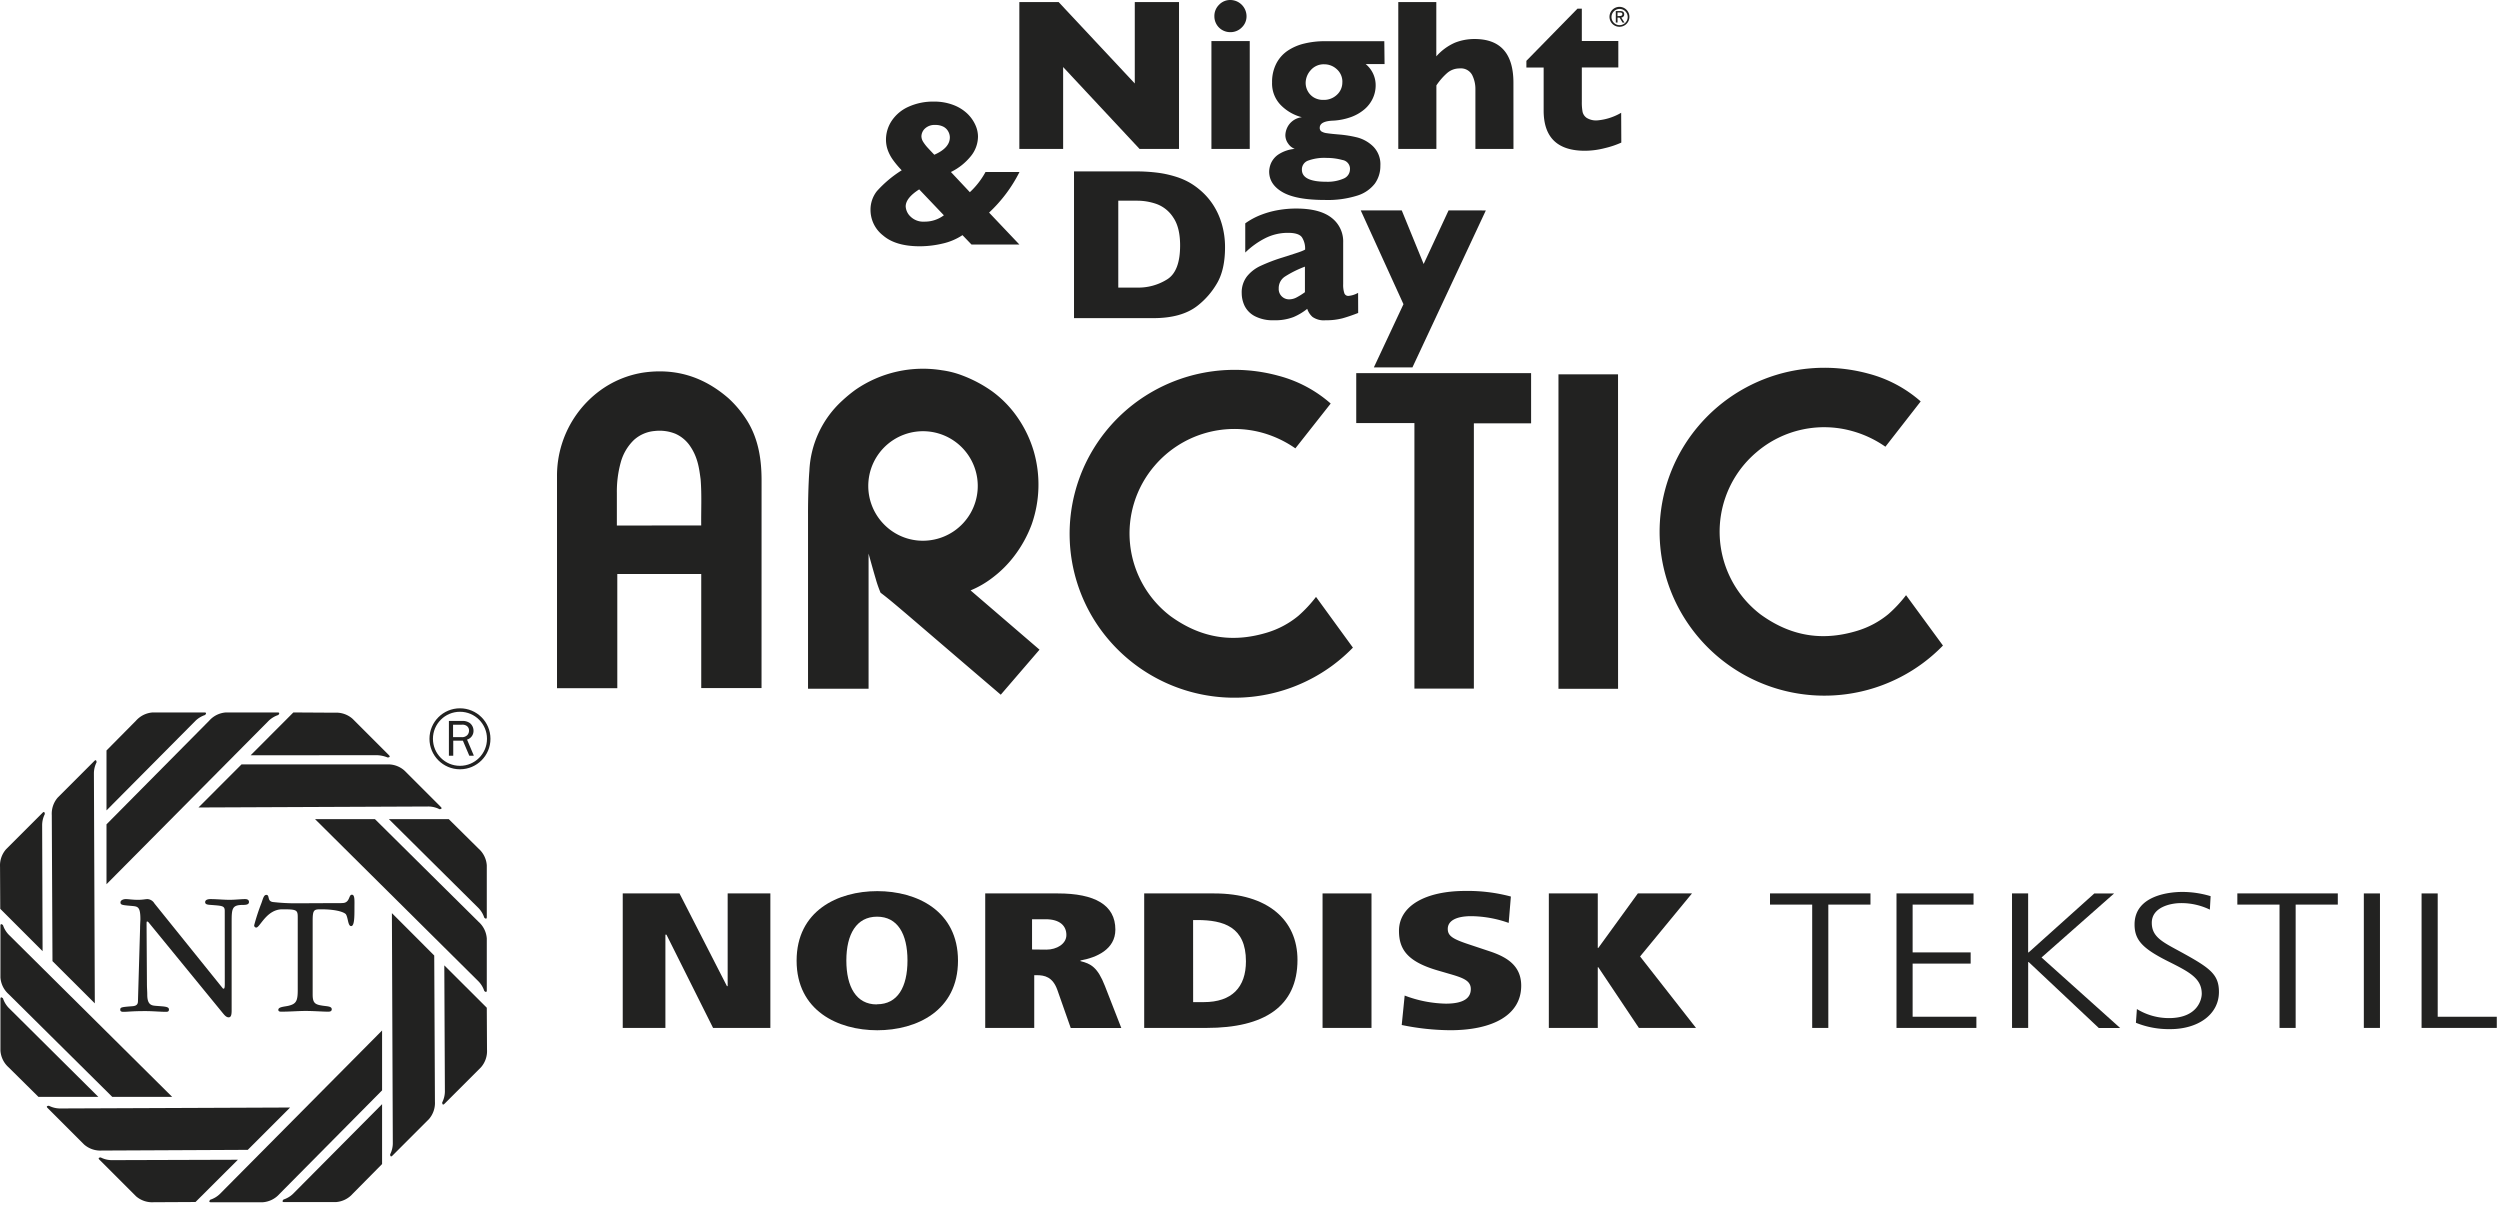
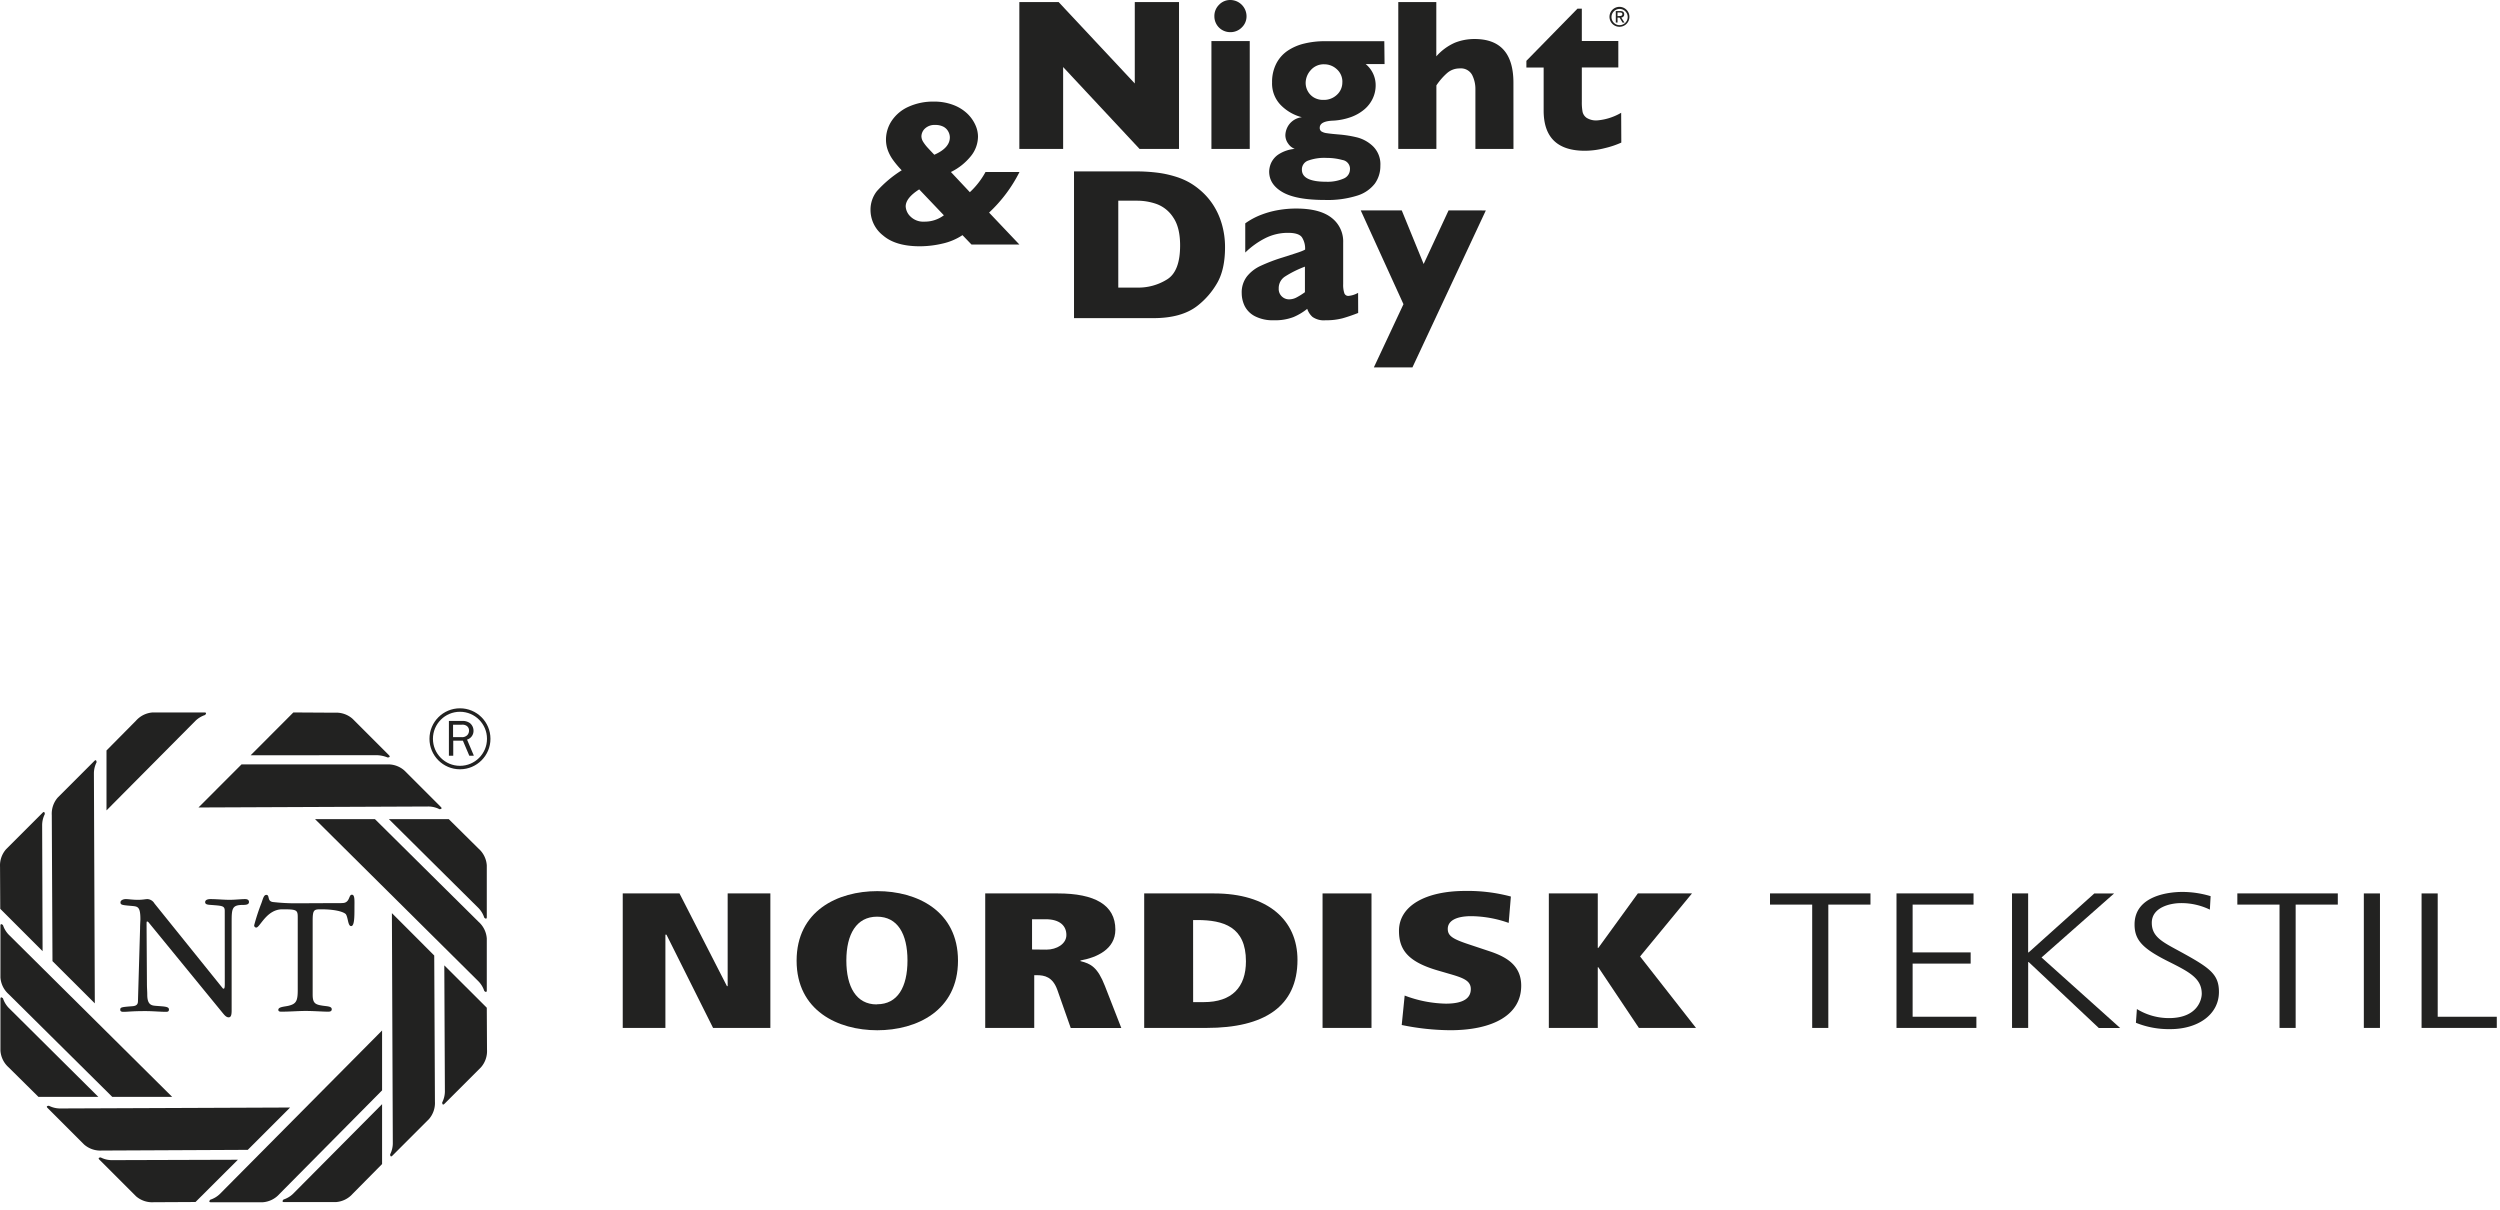
<svg xmlns="http://www.w3.org/2000/svg" viewBox="0 0 685 331.57">
  <svg id="Layer_1" data-name="Layer 1" viewBox="0 0 208.06 100.66" height="100.66" width="208.06" x="238.47" y="0">
    <defs>
      <style>.cls-1{fill:#222221;}</style>
    </defs>
    <title>B_N_OG_D_logo</title>
    <path class="cls-1" d="M123.5,133.06H112.69L91.75,110.62v22.44h-12V92.81H90.51l20.87,22.31V92.81H123.5Z" transform="translate(-38.92 -92.25)" />
    <path class="cls-1" d="M142.88,133.06h-10.5V103.5h10.5ZM142,96.67a4.19,4.19,0,0,1-1.31,3.11,4.3,4.3,0,0,1-3.11,1.28,4.36,4.36,0,0,1-2.23-.58,4.28,4.28,0,0,1-1.58-1.58,4.35,4.35,0,0,1-.58-2.23,4.3,4.3,0,0,1,1.28-3.11,4.19,4.19,0,0,1,3.11-1.31A4.47,4.47,0,0,1,142,96.67Z" transform="translate(-38.92 -92.25)" />
    <path class="cls-1" d="M179.82,109.81h-5.17a7.47,7.47,0,0,1,2.73,5.84,8.37,8.37,0,0,1-.77,3.52,8.82,8.82,0,0,1-2.26,3,12,12,0,0,1-3.69,2.14,17.1,17.1,0,0,1-5,1q-3.6.15-3.6,1.95a1.14,1.14,0,0,0,.46,1,3.63,3.63,0,0,0,1.46.48q1,.16,3.36.36a32.14,32.14,0,0,1,5,.81,9.86,9.86,0,0,1,4.33,2.44,6.89,6.89,0,0,1,2,5.31,8.26,8.26,0,0,1-1.5,4.88,9.68,9.68,0,0,1-4.84,3.31,26.92,26.92,0,0,1-8.83,1.19q-7.9,0-11.6-2.12t-3.7-5.68a6.28,6.28,0,0,1,.48-2.21,5.73,5.73,0,0,1,2-2.42,9.78,9.78,0,0,1,4.53-1.57,3.75,3.75,0,0,1-1.81-1.46,3.91,3.91,0,0,1-.76-2.27,5.23,5.23,0,0,1,1.06-3,5.13,5.13,0,0,1,3.46-1.94,12.47,12.47,0,0,1-5.74-3.29,8.45,8.45,0,0,1-2.42-6.25,11,11,0,0,1,1.12-5.09,9.51,9.51,0,0,1,3.09-3.55,13.93,13.93,0,0,1,4.59-2,23.56,23.56,0,0,1,5.72-.65h16.23Zm-9.47,28.79a2.45,2.45,0,0,0-2.07-2.51,16.11,16.11,0,0,0-4.27-.57,13,13,0,0,0-5.23.77,2.56,2.56,0,0,0-1.61,2.45q0,3.31,6.66,3.31a11,11,0,0,0,4.75-.86A2.76,2.76,0,0,0,170.34,138.6Zm-2.09-23.8a4.56,4.56,0,0,0-1.52-3.58,5,5,0,0,0-3.4-1.35,4.68,4.68,0,0,0-3.77,1.63,5.24,5.24,0,0,0-1.37,3.42,4.72,4.72,0,0,0,.59,2.32,4.56,4.56,0,0,0,1.68,1.73,4.92,4.92,0,0,0,2.59.65,5.15,5.15,0,0,0,3.73-1.42A4.55,4.55,0,0,0,168.25,114.8Z" transform="translate(-38.92 -92.25)" />
    <path class="cls-1" d="M215.14,133.06H204.71V117.69c0-.12,0-.23,0-.33s0-.33,0-.68a8.48,8.48,0,0,0-.9-3.9A3.49,3.49,0,0,0,200.4,111a5.15,5.15,0,0,0-3.5,1.32,17.42,17.42,0,0,0-2.88,3.33v17.41H183.58V92.81H194v14.88a14.67,14.67,0,0,1,5.12-3.75,14.47,14.47,0,0,1,5.38-1q10.63,0,10.63,12Z" transform="translate(-38.92 -92.25)" />
    <path class="cls-1" d="M244.69,131.32a24.61,24.61,0,0,1-4.49,1.51,22.26,22.26,0,0,1-5.48.73q-11.31,0-11.31-11V110.75h-4.73v-1.83l14-14.3h1.19v8.87h10v7.25h-10v9.45a14.15,14.15,0,0,0,.2,2.67,2.72,2.72,0,0,0,1.15,1.7,4.89,4.89,0,0,0,2.86.68,15.48,15.48,0,0,0,6.57-2.09Z" transform="translate(-38.92 -92.25)" />
    <path class="cls-1" d="M136.11,160q0,6.19-2.24,9.94a21.31,21.31,0,0,1-5.29,6.07q-4.33,3.41-12.11,3.41H94.73V139.22h16.73a45.69,45.69,0,0,1,6.46.39,28.66,28.66,0,0,1,4.84,1.1,19.13,19.13,0,0,1,3.66,1.59,18.89,18.89,0,0,1,2.7,1.9,18.46,18.46,0,0,1,3.61,4,19.5,19.5,0,0,1,2.46,5.31A22.58,22.58,0,0,1,136.11,160Zm-12.31-.52q0-4.9-1.88-7.64a9.19,9.19,0,0,0-4.51-3.67,16,16,0,0,0-5.37-.93h-5.18v23.81H112a14.86,14.86,0,0,0,8.26-2.26Q123.8,166.57,123.8,159.52Z" transform="translate(-38.92 -92.25)" />
    <path class="cls-1" d="M172.59,178q-2.29.9-4.24,1.45a17.3,17.3,0,0,1-4.67.55,5.42,5.42,0,0,1-3.6-.91,5.11,5.11,0,0,1-1.45-2.22,15.86,15.86,0,0,1-3.75,2.25,13.9,13.9,0,0,1-5.4.88,10.61,10.61,0,0,1-5.21-1.12,6.4,6.4,0,0,1-2.79-2.81,8.11,8.11,0,0,1-.8-3.5,7.16,7.16,0,0,1,1.38-4.51,10.26,10.26,0,0,1,3.7-2.92,47.2,47.2,0,0,1,6.16-2.35l3.3-1.06q1.12-.36,1.67-.57a9.77,9.77,0,0,0,1.16-.52,5.71,5.71,0,0,0-.87-3.37q-.87-1.22-3.78-1.22a13.71,13.71,0,0,0-6.37,1.51,22.26,22.26,0,0,0-5.38,3.89v-8a19.18,19.18,0,0,1,4.21-2.29,24.66,24.66,0,0,1,4.73-1.33,28.52,28.52,0,0,1,5-.44q6.42,0,9.65,2.49a8.15,8.15,0,0,1,3.24,6.85V170.1a7.25,7.25,0,0,0,.3,2.43,1.12,1.12,0,0,0,1.12.8,6.51,6.51,0,0,0,2.67-.84ZM158,172.31v-7a29.15,29.15,0,0,0-5.46,2.71,3.77,3.77,0,0,0-1.72,3.25,2.82,2.82,0,0,0,2.86,3,4.37,4.37,0,0,0,2.15-.59A18.63,18.63,0,0,0,158,172.31Z" transform="translate(-38.92 -92.25)" />
    <path class="cls-1" d="M207.57,149.91l-20.11,43H176.89L185,175.6l-11.71-25.7h11.24l6,14.69,6.83-14.69Z" transform="translate(-38.92 -92.25)" />
    <path class="cls-1" d="M79.77,159.26H66.65l-2.48-2.58A16.33,16.33,0,0,1,58.66,159a27.22,27.22,0,0,1-6.21.73q-6.57,0-10-2.93a8.87,8.87,0,0,1-3.48-7,8.22,8.22,0,0,1,1.75-5.18,32,32,0,0,1,6.8-5.71A25.09,25.09,0,0,1,45.08,136a11,11,0,0,1-1.41-2.71,8.51,8.51,0,0,1-.46-2.77,9.32,9.32,0,0,1,1.56-5.16,10.81,10.81,0,0,1,4.57-3.84,16.21,16.21,0,0,1,7-1.43,14.47,14.47,0,0,1,5.32.92,11.36,11.36,0,0,1,3.81,2.35,10,10,0,0,1,2.21,3.09,7.75,7.75,0,0,1,.74,3.16,8.61,8.61,0,0,1-2,5.48A16.07,16.07,0,0,1,61,139.38l5.19,5.53a21.63,21.63,0,0,0,4.29-5.53h9.31a39.46,39.46,0,0,1-8.33,11.12Zm-20.68-8-6.78-7.12q-3.7,2.36-3.7,4.67a4.13,4.13,0,0,0,1.31,2.77,5,5,0,0,0,3.84,1.4A8.68,8.68,0,0,0,59.1,151.22Zm1.62-21.35a3.38,3.38,0,0,0-.4-1.56A3.17,3.17,0,0,0,59,127a4.62,4.62,0,0,0-2.27-.51,3.79,3.79,0,0,0-2.86,1,3,3,0,0,0-.95,2.1,3,3,0,0,0,.5,1.56,11.61,11.61,0,0,0,1.35,1.72q.85.92,1.68,1.78Q60.71,132.79,60.71,129.87Z" transform="translate(-38.92 -92.25)" />
    <path class="cls-1" d="M242,96.86a2.22,2.22,0,1,1,2.23,2.28A2.21,2.21,0,0,1,242,96.86Zm2.23,2.73a2.73,2.73,0,1,0-2.78-2.73A2.73,2.73,0,0,0,244.22,99.59Zm-.58-2.51h.55l.83,1.36h.53l-.89-1.39a.82.82,0,0,0,.81-.87c0-.62-.37-.9-1.1-.9h-1.2v3.15h.48Zm0-.41v-1h.65c.33,0,.68.07.68.46s-.36.51-.76.51Z" transform="translate(-38.92 -92.25)" />
  </svg>
  <svg id="Layer_1" data-name="Layer 1" viewBox="0 0 379.74 90.44" height="90.44" width="379.74" x="152.63" y="100.66">
    <defs>
      <style>.cls-1{fill:#1d1d1b;fill-rule:evenodd;}</style>
    </defs>
    <title>Arctic-newlogo</title>
-     <path class="cls-1" d="M236.16,186.29a15,15,0,1,0-12.95-4.21,14.87,14.87,0,0,0,12.95,4.21m-15.2,11a34.39,34.39,0,0,0,1.22,3.43c1.32,1,2.63,2,8.12,6.7s15.15,13,24.82,21.25l10.62-12.34-18.89-16.24A26.6,26.6,0,0,0,253,196.5a30.54,30.54,0,0,0,5.83-5.85,33.53,33.53,0,0,0,4.77-8.67,32.9,32.9,0,0,0,.56-20,32.27,32.27,0,0,0-4.35-9.14,29.81,29.81,0,0,0-6.92-7.2,35.81,35.81,0,0,0-8.07-4.35,24.85,24.85,0,0,0-5.76-1.51,32.55,32.55,0,0,0-23.81,5.38,40.07,40.07,0,0,0-3.63,3,27.66,27.66,0,0,0-8.94,19.16c-.06.79-.12,1.58-.17,2.77-.12,2.49-.21,6.12-.2,9.25v47.69H218.9V190c.75,2.72,1.51,5.45,2.05,7.22Zm-47.92-15c-.05-4.2.18-8.38-.16-12.63-.41-3.1-.8-6.26-3.15-9.49a9.54,9.54,0,0,0-3.76-3,11.57,11.57,0,0,0-5.63-.76,9.65,9.65,0,0,0-5.72,2.45,13.42,13.42,0,0,0-3.62,6.13,30,30,0,0,0-1.07,8.33v9Zm16.54-12.3c0-5.33-.7-11.08-3.88-16.27a28.92,28.92,0,0,0-2.33-3.26,29.42,29.42,0,0,0-2.84-3c-7.42-6.46-15.25-8.16-23.16-7.08a27.16,27.16,0,0,0-12.11,5,28.94,28.94,0,0,0-6.33,6.43,29,29,0,0,0-5.4,17v58.07h16.52V195.59h23v31.26h16.52Zm195.17-15.68h15.68V140.56H352.52v13.68h15.94V227h16.29Zm122.43-6a35.15,35.15,0,0,0-14.28-7.6,45.91,45.91,0,0,0-21.75-.59,45.5,45.5,0,0,0-13.55,5.35,45.11,45.11,0,0,0-11.13,9.36,44.77,44.77,0,0,0-10.75,26.55,44.58,44.58,0,0,0,4,21.26,45.23,45.23,0,0,0,55.13,24.05,45.63,45.63,0,0,0,6.74-2.82,45,45,0,0,0,11.69-8.67l-10.11-13.8a35.85,35.85,0,0,1-4.83,5.18,24.59,24.59,0,0,1-8.59,4.59c-8.46,2.56-17.33,2.13-26.48-4.52a29.18,29.18,0,0,1-3.44-3.11,28.53,28.53,0,0,1-.87-38.11,29.14,29.14,0,0,1,3.3-3.26,28.5,28.5,0,0,1,26.25-5.71,29.67,29.67,0,0,1,9,4.26Zm-161.66.58a35.14,35.14,0,0,0-14.28-7.6,45.42,45.42,0,0,0-35.3,4.76,45,45,0,0,0-15.42,15.26,44.73,44.73,0,0,0,1.1,48.27,45.3,45.3,0,0,0,64.5,11,46.6,46.6,0,0,0,5.49-4.81L341.5,201.87a35.87,35.87,0,0,1-4.83,5.18,24.62,24.62,0,0,1-8.59,4.6c-8.46,2.56-17.33,2.12-26.48-4.53a28.48,28.48,0,0,1-4.31-41.21,28.76,28.76,0,0,1,29.55-9,29.88,29.88,0,0,1,9,4.26Zm78.73-8H407.93v86.16h16.33Z" transform="translate(-133.54 -138.98)" />
  </svg>
  <svg id="Layer_2" data-name="Layer 2" viewBox="0 0 685 140.47" height="140.47" width="685" x="0" y="191.1">
    <defs>
      <style>.cls-1{fill:#222221;}.cls-2,.cls-3{fill:none;}.cls-2{stroke:#222221;stroke-width:0.95px;}</style>
    </defs>
    <title>NT logo new-black</title>
    <path class="cls-1" d="M195.23,79.75h-.29V105.3H183.25V68.45H198.8l13,25.4H212V68.45h11.7V105.3H208Z" transform="translate(-12.62 -14.75)" />
    <path class="cls-1" d="M253,67.82c10.84,0,22.11,5.39,22.11,19.06S263.82,105.94,253,105.94s-22.11-5.39-22.11-19.06S242.15,67.82,253,67.82Zm-.14,31h.07c5.63,0,8.34-4.7,8.34-12s-2.71-12-8.34-12-8.41,4.8-8.41,12S247.21,98.86,252.84,98.86Z" transform="translate(-12.62 -14.75)" />
    <path class="cls-1" d="M302.32,94.85c-1.28-3.54-3.49-4-5.63-4H296V105.3H282.57V68.45h19.9c10.06,0,15.76,3.11,15.76,9.92,0,5.44-5.21,7.66-9.56,8.45V87c2.85.69,4.71,1.69,6.7,6.81l4.49,11.51H306Zm-3-11c2.85,0,5.49-1.58,5.49-4,0-2.53-1.78-4.33-5.7-4.33h-3.71v8.29Z" transform="translate(-12.62 -14.75)" />
    <path class="cls-1" d="M326.13,68.45h19.18c14.62,0,22.82,7.23,22.82,18.21,0,12.78-9.13,18.64-24.89,18.64H326.13Zm13.41,29.78h2.92c7.7,0,11.55-4.06,11.55-11.19,0-9.45-6.13-11.3-13.41-11.3h-1.07Z" transform="translate(-12.62 -14.75)" />
    <path class="cls-1" d="M375,68.45h13.41V105.3H375Z" transform="translate(-12.62 -14.75)" />
    <path class="cls-1" d="M397.5,96.43a33.33,33.33,0,0,0,11.27,2.22c5.06,0,6.85-1.64,6.85-4s-2.21-3.11-6.06-4.22l-2.92-.85c-8.2-2.38-10.7-5.65-10.7-10.88,0-7,7.56-10.93,18.11-10.93A45.59,45.59,0,0,1,426.6,69.3L426,76.53a31.51,31.51,0,0,0-10.27-1.85c-4,0-6.42,1.21-6.42,3.48,0,1.9,1.28,2.75,5.7,4.22l6,2c4.49,1.53,8.42,3.86,8.42,9.35,0,8.08-7.85,12.2-19.47,12.2a67.76,67.76,0,0,1-13.27-1.43Z" transform="translate(-12.62 -14.75)" />
    <path class="cls-1" d="M450.55,88.67h-.14V105.3H437V68.45h13.41V83.39h.14l10.84-14.94h14.83L462,85.72l15.33,19.59H461.68Z" transform="translate(-12.62 -14.75)" />
    <path class="cls-1" d="M497.6,68.45h27.53v3.06H513.58V105.3h-4.42V71.51H497.6Z" transform="translate(-12.62 -14.75)" />
    <path class="cls-1" d="M532.26,68.45h21.11v3.06H536.68V84.61h15.9v3.06h-15.9v14.57h17.47v3.06H532.26Z" transform="translate(-12.62 -14.75)" />
    <path class="cls-1" d="M563.91,68.45h4.42V84.61h.14l18-16.16h5.42L572,86l21.54,19.32h-5.85L568.48,87.25h-.14V105.3h-4.42Z" transform="translate(-12.62 -14.75)" />
    <path class="cls-1" d="M598.13,100.13a16.79,16.79,0,0,0,8.77,2.48c8,0,9-5.28,9-6.65,0-4.28-3.42-6-9.41-9-6.92-3.49-9-5.81-9-10,0-8.18,10.06-8.92,13-8.92a26.82,26.82,0,0,1,7.84,1.16l-.21,3.69a17.9,17.9,0,0,0-7.91-1.79c-2.85,0-8,1.11-8,5.39,0,3.64,2.57,5.07,6.85,7.39,8.84,4.81,11.55,6.5,11.55,11.56,0,6.18-5.71,10.19-13.34,10.19a24,24,0,0,1-9.41-1.74Z" transform="translate(-12.62 -14.75)" />
    <path class="cls-1" d="M625.65,68.45h27.53v3.06H641.63V105.3h-4.42V71.51H625.65Z" transform="translate(-12.62 -14.75)" />
    <path class="cls-1" d="M660.31,68.45h4.42V105.3h-4.42Z" transform="translate(-12.62 -14.75)" />
    <path class="cls-1" d="M676.13,68.45h4.42v33.79h16.19v3.06H676.13Z" transform="translate(-12.62 -14.75)" />
    <path class="cls-1" d="M41.8,45.7V29.28l8.08-8.16a6.74,6.74,0,0,1,4.6-2.26H68.63c.87,0,.18.7.18.7a6.89,6.89,0,0,0-2.6,1.56Z" transform="translate(-12.62 -14.75)" />
-     <path class="cls-1" d="M41.8,65.93V49.52l28.14-28.4a6.74,6.74,0,0,1,4.6-2.26H88.69c.87,0,.18.7.18.7a6.88,6.88,0,0,0-2.61,1.56Z" transform="translate(-12.62 -14.75)" />
    <path class="cls-1" d="M24.29,84.27l-11.6-11.6-.06-11.48a6.74,6.74,0,0,1,1.66-4.85l10-10c.61-.61.61.37.61.37a6.83,6.83,0,0,0-.73,2.95Z" transform="translate(-12.62 -14.75)" />
    <path class="cls-1" d="M38.6,98.57,27,87l-.19-40a6.74,6.74,0,0,1,1.66-4.85l10-10c.61-.61.61.37.61.37a6.86,6.86,0,0,0-.73,2.95Z" transform="translate(-12.62 -14.75)" />
    <path class="cls-1" d="M39.57,124.2H23.16L15,116.12a6.73,6.73,0,0,1-2.26-4.6V97.37c0-.87.7-.17.7-.17A6.85,6.85,0,0,0,15,99.8Z" transform="translate(-12.62 -14.75)" />
    <path class="cls-1" d="M59.8,124.2H43.39L15,96.06a6.73,6.73,0,0,1-2.26-4.6V77.31c0-.87.7-.17.7-.17A6.85,6.85,0,0,0,15,79.74Z" transform="translate(-12.62 -14.75)" />
    <path class="cls-1" d="M77.8,141.42,66.19,153l-11.48.06a6.74,6.74,0,0,1-4.85-1.66l-10-10c-.61-.61.36-.61.36-.61a6.81,6.81,0,0,0,2.95.74Z" transform="translate(-12.62 -14.75)" />
    <path class="cls-1" d="M92.11,127.11l-11.6,11.6-40,.19a6.74,6.74,0,0,1-4.85-1.66l-10-10c-.62-.61.37-.61.37-.61a6.84,6.84,0,0,0,2.95.74Z" transform="translate(-12.62 -14.75)" />
    <path class="cls-1" d="M117.31,126.19v16.41l-8.07,8.16a6.75,6.75,0,0,1-4.6,2.26H90.48c-.87,0-.18-.7-.18-.7a6.78,6.78,0,0,0,2.61-1.56Z" transform="translate(-12.62 -14.75)" />
    <path class="cls-1" d="M117.31,106v16.41l-28.13,28.4a6.75,6.75,0,0,1-4.6,2.26H70.42c-.87,0-.18-.7-.18-.7a6.78,6.78,0,0,0,2.61-1.56Z" transform="translate(-12.62 -14.75)" />
    <path class="cls-1" d="M134.36,88.16,146,99.77l.06,11.48a6.75,6.75,0,0,1-1.66,4.85l-10,10c-.62.61-.62-.37-.62-.37a6.86,6.86,0,0,0,.74-2.95Z" transform="translate(-12.62 -14.75)" />
    <path class="cls-1" d="M120,73.85l11.6,11.61.19,40a6.74,6.74,0,0,1-1.66,4.85l-10,10c-.61.61-.61-.36-.61-.36a6.86,6.86,0,0,0,.73-2.95Z" transform="translate(-12.62 -14.75)" />
    <path class="cls-1" d="M119.17,48.09h16.41l8.16,8.08a6.71,6.71,0,0,1,2.26,4.6V74.92c0,.87-.69.17-.69.17a6.84,6.84,0,0,0-1.56-2.61Z" transform="translate(-12.62 -14.75)" />
    <path class="cls-1" d="M98.94,48.09h16.41l28.39,28.13a6.72,6.72,0,0,1,2.26,4.6V95c0,.87-.69.17-.69.17a6.84,6.84,0,0,0-1.56-2.6Z" transform="translate(-12.62 -14.75)" />
    <path class="cls-1" d="M81.29,30.6,93,18.86l11.35.07a6.73,6.73,0,0,1,4.85,1.65l10,10c.61.62-.37.62-.37.62a8.5,8.5,0,0,0-3-.63Z" transform="translate(-12.62 -14.75)" />
    <path class="cls-1" d="M67,44.9,78.79,33.1h39.77a6.75,6.75,0,0,1,4.85,1.66l10,10c.61.61-.37.61-.37.61a6.86,6.86,0,0,0-2.94-.74Z" transform="translate(-12.62 -14.75)" />
    <path class="cls-1" d="M74.2,73.25c0-1.45-.71-1.4-3.8-1.65-.62-.05-1.57-.05-1.57-.75s.86-.85,1.42-.85c1.76,0,3.56.2,5.32.2,1.38,0,3.19-.2,4.18-.2.52,0,1.09.15,1.09.8s-.66.8-1.61.8c-3,0-3.14.9-3.14,4.65V100.5c0,1-.09,1.9-.81,1.9s-1.23-.7-1.81-1.4L53.3,76.34a.58.58,0,0,0-.38-.2c-.14,0-.14.25-.14,1l.1,16.05c0,1.25.09,2,.09,3,0,2.7,1.09,2.95,2.23,3.05,2.32.2,3.71.15,3.71,1,0,.65-.43.65-.9.65-1.52,0-3.47-.2-5.51-.2-3.95,0-4.61.2-6.08.2-.33,0-.85-.05-.85-.55,0-.7.23-.75,3.47-1,1-.1,1.38-.55,1.38-1.35L51,78.1c0-1.15.09-2.2.09-2.55,0-3.35-.67-3.5-2.09-3.65-2.81-.25-3.37-.25-3.37-1,0-.55.71-.9,1.47-.9s1.76.2,3.33.2c1.38,0,2-.2,2.61-.2a2.39,2.39,0,0,1,1.9,1.2L73.54,94.3c.09.1.14.25.38.25s.29-.55.29-1.35Z" transform="translate(-12.62 -14.75)" />
    <path class="cls-1" d="M104.84,71.1a13.59,13.59,0,0,0,2-.05c1.66-.3,1.33-2.25,2.19-2.25s.71,1.6.71,3.7c0,2.3,0,4.9-.9,4.9s-.81-2.2-1.42-3.2c-.29-.45-2.14-1.4-6.89-1.4-1.9,0-2.24.15-2.24,3.2V96.15c0,2.35.67,2.75,2.71,3.05,1.29.2,2.52.15,2.52,1,0,.65-.71.65-1,.65-1.43,0-4-.2-6.13-.2s-4.22.2-6.7.2c-.24,0-.81,0-.81-.5,0-.8,1.52-.85,2.71-1.1C93.72,98.75,94.2,98,94.2,95V74.95c0-2-.33-2.15-4.23-2.15-4.32,0-6.13,5-7.13,5a.57.57,0,0,1-.57-.65,56.52,56.52,0,0,1,2-6.1c.47-1.35.66-2.2,1.33-2.2,1,0,.14,1.7,1.76,1.95a55.31,55.31,0,0,0,7,.35Z" transform="translate(-12.62 -14.75)" />
    <path class="cls-1" d="M141.21,30.72l-1.76-4.13h-2.64v4.13h-1.19V21.19h3.57a3.41,3.41,0,0,1,2.17.58,2.66,2.66,0,0,1,1,2.08,2.47,2.47,0,0,1-1.77,2.45l1.87,4.41ZM139,25.62a2,2,0,0,0,1.64-.53,1.76,1.76,0,0,0,.49-1.25,1.5,1.5,0,0,0-.67-1.32,2.07,2.07,0,0,0-1.32-.3h-2.38v3.4Z" transform="translate(-12.62 -14.75)" />
    <circle class="cls-2" cx="126.03" cy="11.33" r="7.88" />
    <rect class="cls-3" y="2.27" width="135.35" height="136.07" />
    <rect class="cls-3" y="2.27" width="135.35" height="136.07" />
-     <rect class="cls-3" y="2.27" width="136.68" height="137.65" />
    <polyline class="cls-3" points="1.12 140.47 685 140.47 685 0 1.12 0" />
  </svg>
</svg>